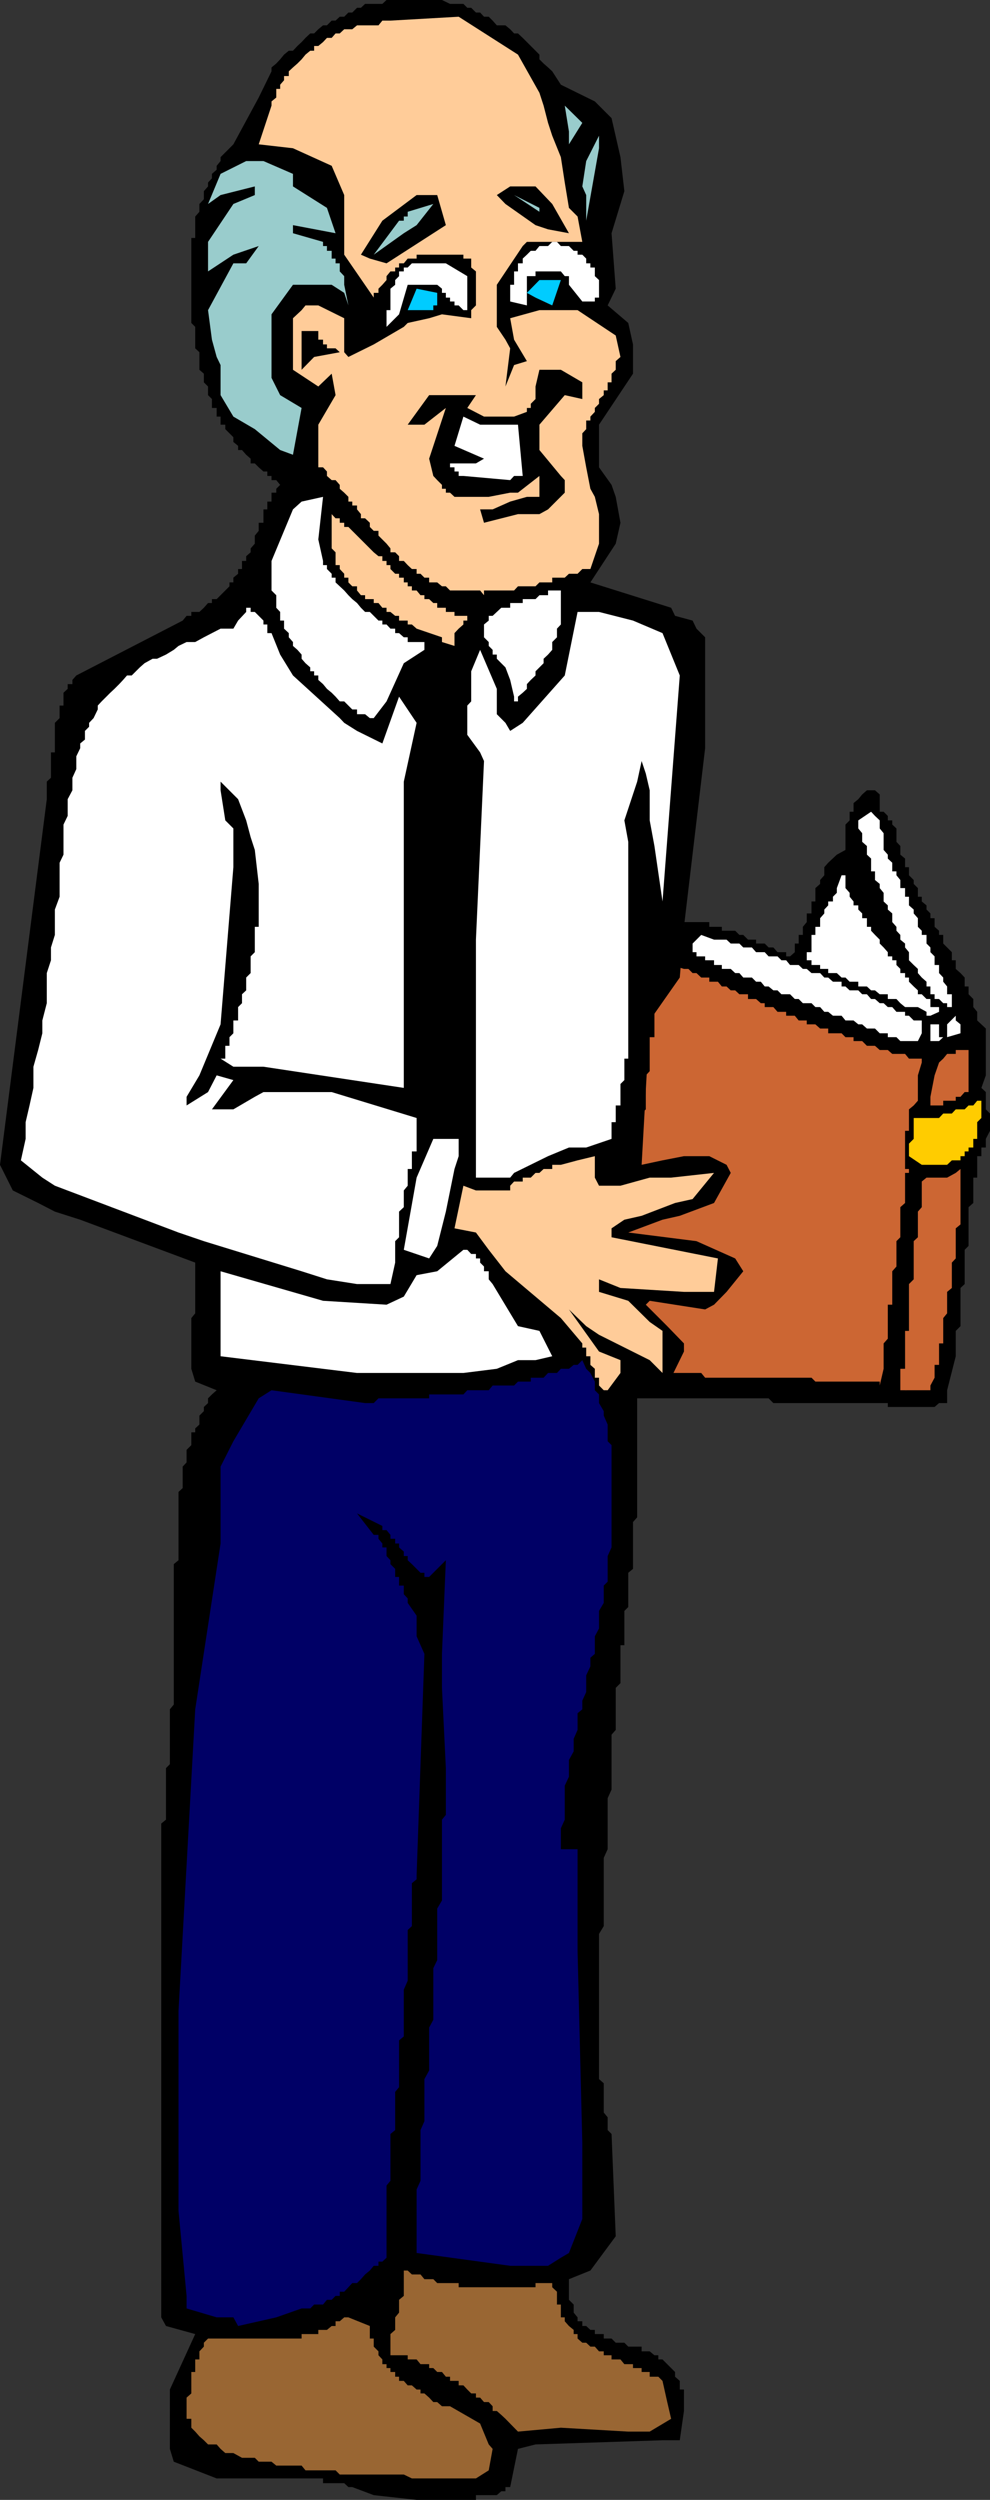
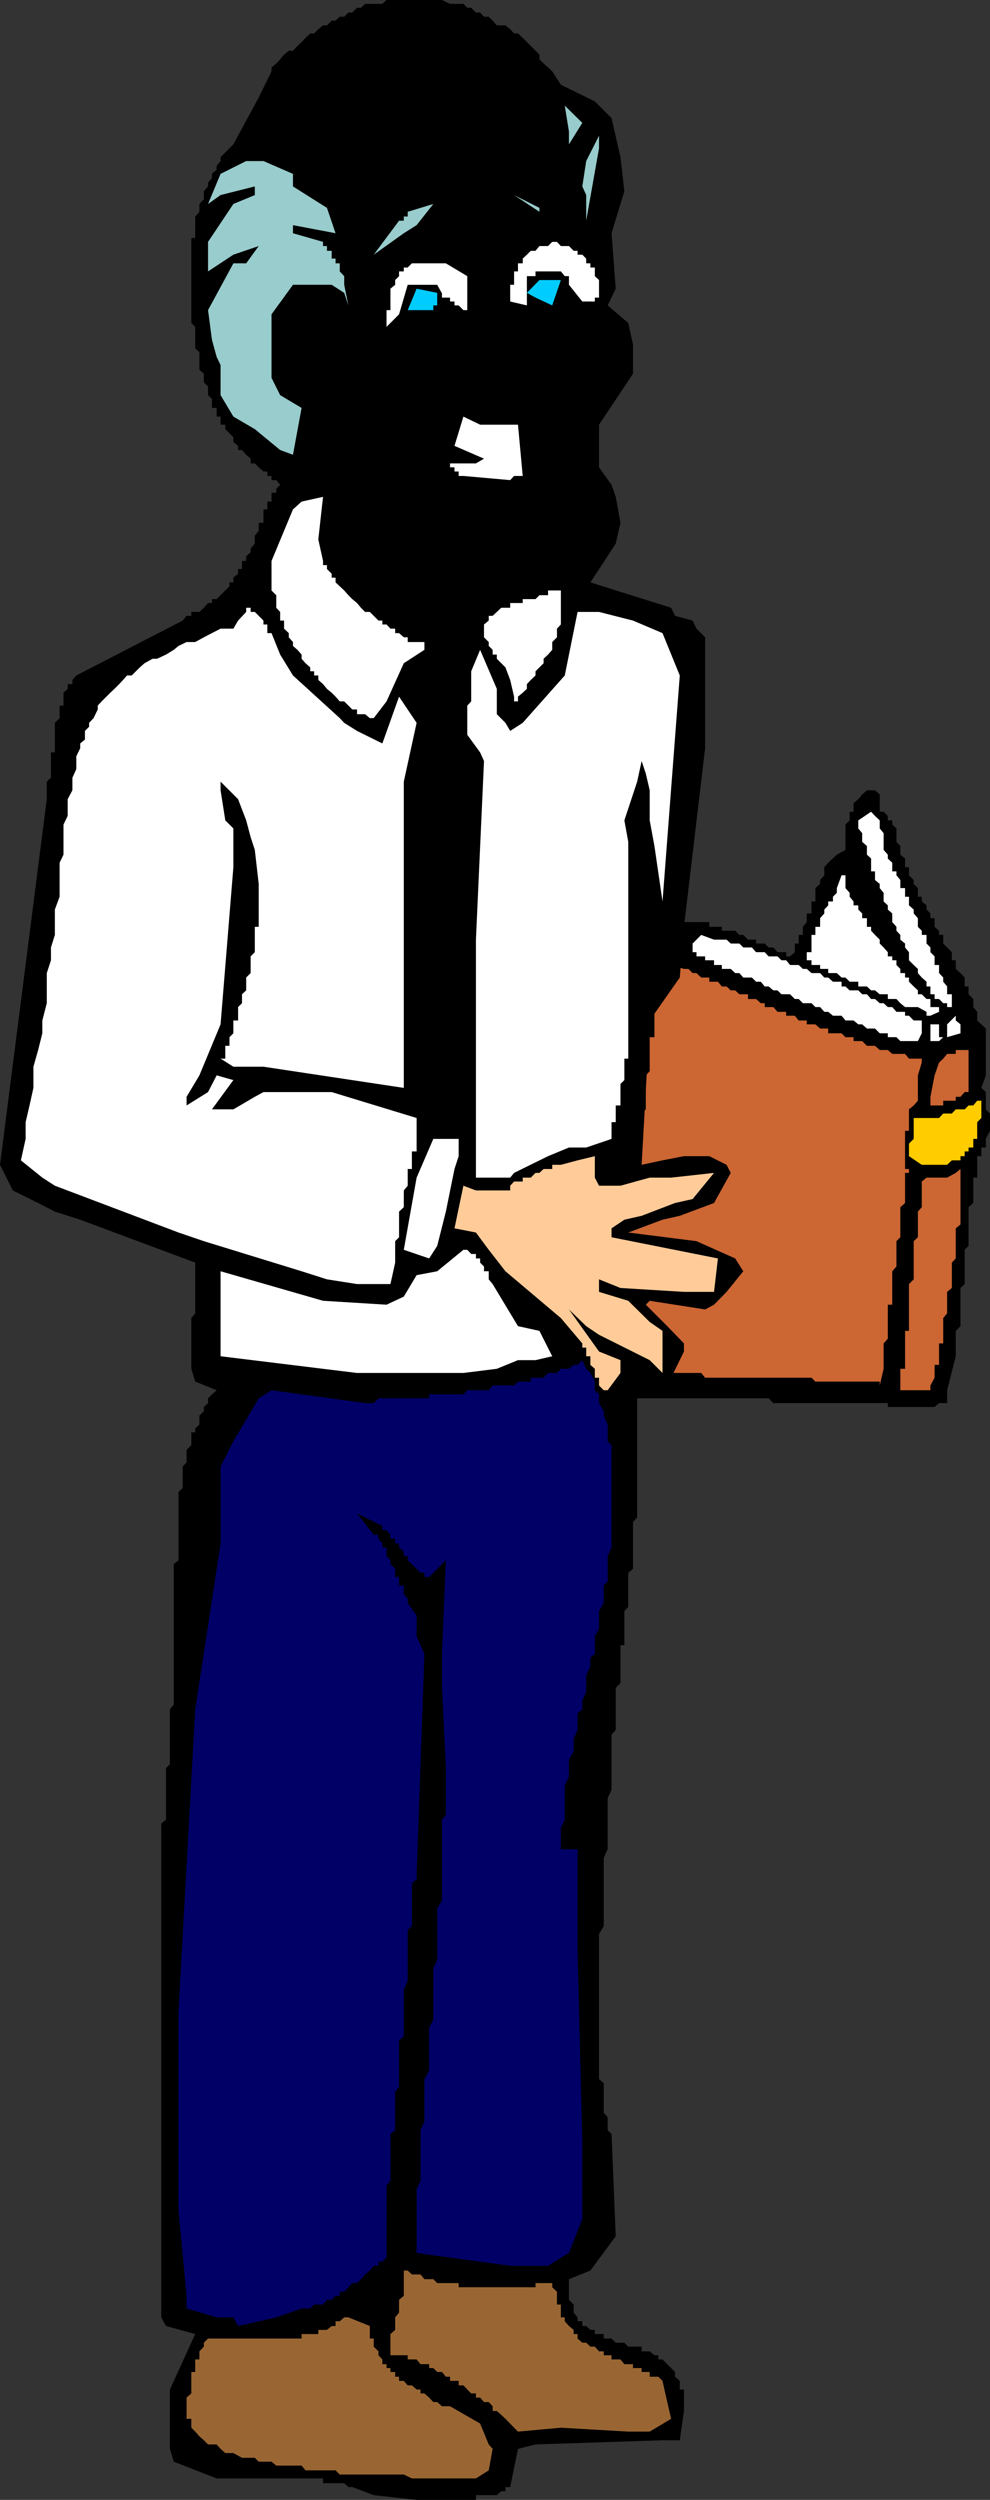
<svg xmlns="http://www.w3.org/2000/svg" width="355.5" height="897.098">
  <rect width="100%" height="100%" fill="#333333" stroke="none" />
  <path d="M315.902 503.5h-38.199L276 501.797h-56.398l-4.5-2.899H212v-27.601h1.602v-10.5l1.5-3.2V450l1.699-1.5v-7.703l1.402-1.399v-10.8l1.399-3.098v-4.602l1.5-2.898v-10.8l1.699-3.102v-4.5l1.402-2.899V389l1.399-3.102V378.2l1.699-1.402V366.2l1.5-1.699v-9.102l1.601-1.398v-7.703l1.5-9.098h1.399V334l1.699 1.5 1.402 1.7h6v-1.7l3.2-2.902v-1.7h9.101v1.7h4.5V334H264l1.5 1.5h1.402l1.7 1.7h2.898v1.398h3.102L276 340h1.703l1.5 1.7h3.098v1.5h1.402l1.7-1.5v-3.102h1.398V335.5h1.5v-2.902l1.402-1.7v-3.101h1.7V323.5h1.398v-4.8l1.699-1.5v-1.403l1.5-1.7V311.2l1.402-1.601 3.098-2.899 3.102-1.699v-9.102l1.5-1.5v-3.101h1.398V288.2l1.703-1.402 1.399-1.7 1.699-1.5h2.902l1.7 1.5v6.2h1.398l1.5 1.5v1.601h1.601v1.5l1.5 1.399v4.8l1.399 1.5v3.102l1.699 1.399v3.101h1.402v2.899l1.7 1.699v1.402l1.5 1.5v3.098H331v1.703l1.703 1.398v1.5l1.399 1.399v1.703h1.5v3.098l1.601 1.402v1.5h1.5v3.098l1.399 1.402 1.699 1.7v2.898h1.402v3.101l1.7 1.5 1.5 1.598V354h1.398v2.797l1.699 1.703v2.898l1.402 1.7v3.101l1.5 1.399 1.598 1.5v16.8l-1.598 4.5 1.598 1.5v6.2l1.5 1.5v6.199l-1.5 2.902v3.098h-1.598v3.101h-1.5v7.7H349.5v9.101l-1.7 1.5v13.899l-1.398 1.402v12.297l-1.5 1.402v13.7l-1.699 1.699v9.101l-3.101 12.2v4.601h-2.899l-1.601 1.398H318.8V503.5h-2.899" />
  <path fill="#c63" d="M325 498.898h-1.7V491.2h1.7v-13.601h1.402v-16.801l1.7-1.7v-13.699l1.5-1.398v-9.203L331 433.2V424l1.703-1.402h7.399l3.101-1.7 1.7-1.398v19.898l-1.7 1.399v10.8l-1.402 1.5v9.102l-1.7 1.399v7.699L338.704 473v9.098h-1.5v7.699h-1.601v4.601l-1.5 2.801v1.7H325m-9.098-3.102h-23.101l-1.399-1.399h-38.199l-1.402-1.699h-33.598v-18.3l1.399-1.399v-10.8l1.5-1.403v-7.7l1.699-1.5V444l1.402-1.703v-6l1.399-1.5v-6.2l1.699-1.398V418l1.5-1.602V408.7l1.601-1.5v-7.601l1.5-1.5v-12.2l1.399-1.5V372.2H235v-10.8l1.402-1.399v-7.703l1.5-1.5v-4.5H241l4.602 1.402h1.601l1.5 1.5h1.399l1.699 1.598h2.902v1.5h3.098l1.402 1.703h1.7l1.5 1.398H264l1.5 1.399h3.102v1.703h2.898l1.703 1.5h1.399v1.398h3.101l1.5 1.7h3.098v1.402h3.101l1.399 1.7h2.902v1.398h3.098l1.699 1.5h2.902v1.699h4.801l1.399 1.402h2.898v1.399h3.102l1.699 1.699h2.902l1.7 1.5h2.898l1.601 1.402H325l1.402 1.7H331v1.398l-1.398 4.601V395l-1.5 1.7-1.7 1.398v7.699H325V419.5h1.402v1.398H325V431.7l-1.7 1.5V444l-1.398 1.398v9.102l-1.5 1.7v12h-1.601v12.198l-1.5 1.7v9.101l-1.399 6v-1.402" />
  <path fill="#fc0" d="M335.602 418H331l-4.598-3.102v-4.5l1.7-1.699v-7.5h9.101l1.5-1.601h3.098l1.402-1.5h3.2l1.398-1.399h1.699l1.402-1.699h1.5v6.2l-1.5 1.5v6H349.5v3.097h-1.7v1.402h-1.398v1.7h-1.5v1.5h-3.101L340.1 418h-4.5" />
  <path fill="#c63" d="M334.102 396.7v-3.102l1.5-7.7 1.601-4.601 1.5-1.399 1.399-1.699h3.101v-1.402h4.598v-1.5 16.601h-1.399l-1.5 1.7h-1.699V395h-4.5v1.7h-4.601" />
  <path fill="#fff" d="M326.402 373.598h-3.101l-1.399-1.399h-3.101v-1.402h-2.899l-1.699-1.7h-2.902l-1.7-1.5h-1.398L306.5 366.2h-2.898l-1.399-1.699h-3.101l-1.7-1.402H296l-1.5-1.7h-1.7L291.403 360h-3.101l-1.5-1.5h-1.399l-1.699-1.703h-3.101l-1.399-1.399h-1.5L276 354h-1.398l-1.399-1.703H271.5l-1.5-1.5h-3.098l-1.402-1.598H264l-1.598-1.5h-3.199v-1.402h-2.8v-1.7h-3.2V343.2h-3.101v-1.5h-1.399v-3.101l3.098-3.098 4.601 1.7h4.5l1.5 1.398h3.098l1.402 1.402H270l1.5 1.7h3.102l1.398 1.5h3.203l1.399 1.398h1.699l1.402 1.699h3.098l1.5 1.402h1.402l1.7 1.5h3.097l1.5 1.598h1.402l1.7 1.5h3.101V354h1.399l1.5 1.398h3.101l1.399 1.399h1.699l1.5 1.703h1.402l1.7 1.5h1.398l1.5 1.398h1.601l1.5 1.7H325v1.402h1.402l1.7 1.7H331v4.597l-1.398 2.8h-3.2m7.7.001v-6h3.101v4.601h2.899-1.399l-1.5 1.399h-3.101m6-1.398v-4.602l3.101-3.098v1.7l1.7 1.398v3.199l-4.801 1.402m-7.399-7.699v-1.402l-3.101-1.7H325L323.3 360l-1.398-1.5h-3.101v-1.703h-2.899l-1.699-1.399h-1.402L311.3 354h-3.098v-1.703h-3.101l-1.5-1.5h-1.399l-1.703-1.598h-3.098v-1.5H294.5v-1.402h-3.098v-1.7h-1.699V341.7h1.7v-6.2h1.398v-2.902h1.699V329.5l1.5-1.703v-1.399l1.402-1.5V323.5h1.7v-1.703l1.398-1.399V318.7l1.703-4.601h1.399v4.601l1.5 1.7v1.398l1.398 1.703v1.398h1.703v1.5l1.399 1.399v1.703h1.699v3.098h1.5V334l1.402 1.5 1.7 1.7v1.398L317.3 340l1.5 1.7v1.5h1.601v1.398h1.5v1.699l1.399 1.402v1.5h1.7v1.598h1.402v1.5l1.7 1.703 1.5 1.398v1.399H331l1.703 1.703h1.399v2.898h3.101v1.7l-3.101 1.402h-1.399m-24.5-70.102 4.598-3.101 1.402 1.5 1.7 1.601v2.899L317.3 299v6l1.5 1.7v1.398l1.601 1.5v3.101h1.5v1.399l1.399 1.699v2.902h1.7v3.098h1.402v3.101l1.7 1.5v1.399l1.5 1.703v3.098L331 334v1.5h1.703v3.098l1.399 1.402v1.7l1.5 1.5v3.097h1.601v2.902l1.5 1.598v1.5l1.399 1.703v2.797h1.699v4.601h-1.7V360h-1.398l-1.5-1.5h-1.601v-1.703h-1.5V354h-1.399v-1.703l-1.703-1.5-1.398-1.598v-1.5l-1.5-1.402-1.7-1.7V341.7L325 340v-1.402l-1.7-1.399V335.5l-1.398-1.5v-1.402l-1.5-1.7v-3.101l-1.601-1.399v-1.5l-1.5-1.398v-3.102l-1.399-1.699v-1.5l-1.699-1.402v-3.098h-1.402v-4.601l-1.5-1.399v-3.101l-1.7-1.5V299l-1.398-1.703v-2.899" />
  <path d="m149.602 897.098-15.399-1.7-7.703-2.898h-1.398l-1.5-1.402H116v-1.7H77.8l-15.398-6L61 878.797V857.5l9.102-19.902-10.5-2.899-1.7-3.101v-177.2l1.7-1.398v-18.5L61 633.098v-19.7l1.402-1.699v-50.402l1.7-1.399v-24.5l1.5-1.398v-7.703l1.398-1.5v-4.5l1.703-1.7V514h1.399v-1.402l1.5-1.399V508l1.601-1.602v-1.5l1.5-1.398v-1.703l1.399-1.399 1.699-1.5-7.7-3.101-1.398-4.598V473l1.399-1.703v-18.2L28.8 437.7l-9.098-2.902-6-3.098-9.101-4.5L0 418l16.8-131.203V280.5l1.5-1.402V270h1.403v-10.602l1.7-1.699v-4.5H22.8v-4.601l1.5-1.399V245.5H26V244l1.402-1.602 38.2-19.699L67 221h1.703v-1.402h2.899l1.601-1.5 1.5-1.7h1.399V215H77.8l4.601-4.602V209H83.8v-1.703l1.699-1.399V204.2h1.402v-2.902h1.5v-1.7L90 198.2v-1.402l1.5-1.7V192.2l1.402-1.699v-2.902h1.7v-4.801H96V180h1.5v-3.203h1.703v-1.399l1.399-1.398-1.399-1.703H97.5v-1.5H96v-1.598h-1.398l-1.7-1.5-1.402-1.402H90v-1.7l-1.598-1.398-1.5-1.699H85.5V160l-1.7-1.402v-1.7L80.903 154v-1.602h-1.699V149.5h-1.402v-3.102h-1.7V143.2l-1.398-1.402V138.7l-1.5-1.5v-3.101l-1.601-1.399v-6.3l-1.5-1.399v-7.703l-1.399-1.399v-30.5h1.399V77.7l1.5-1.699v-2.8l1.601-1.7v-2.902l1.5-1.7V65.5l1.399-1.5v-1.602l1.699-1.5V59.5l1.402-1.703v-1.399l3.2-3.199 1.398-1.402L92.902 35l4.598-9.402v-1.399l1.703-1.402 1.399-1.5 1.398-1.7 1.703-1.398h1.5l1.598-1.699 1.5-1.402 1.402-1.5 1.7-1.598h1.398l1.5-1.5L116 9.098h1.402l1.7-1.7h1.398L122 6h1.602l1.5-1.5h1.398l1.703-1.703h1.399l1.5-1.399h6.199L138.8 0h19.902l2.899 1.398h4.8l1.399 1.399h1.402l1.7 1.703h1.5L173.8 6h1.699l1.402 1.398 1.5 1.7h3.098l1.703 1.402 1.399 1.5H186l1.703 1.598 1.5 1.5 1.399 1.402 1.699 1.7 1.402 1.398v1.699l1.5 1.5 1.598 1.402 1.5 1.399 3.101 4.8 12.2 6 6 6 3.199 14 1.402 12.2-4.601 15.101 1.5 19.899-2.899 6 7.399 6.3 1.699 7.7v10.5l-12.2 18.3V167.7l4.5 6.301 1.5 4.297 1.7 9.3-1.7 7.5L212 209l29 9.098 1.402 2.902 6.301 1.7 1.399 2.898 3.101 3.101V268.5l-7.601 64.098-1.5 18.199-10.801 15.402L230.402 418l7.5-1.602 7.7-1.5h9.101l6.2 3.102 1.5 2.898-6 10.801-12.301 4.598-6.2 1.402-12.3 4.598 24.5 3.101 13.898 6.2 2.902 4.601-6 7.399-4.5 4.601-3.199 1.7-19.902-3.102-1.399 1.402 7.7 7.7 6 6.199V485L241 494.398l-3.098 2.801-9.101-4.5V544.5l-1.5 1.7V563l-1.7 1.398V576.7l-1.398 1.399v12.3h-1.402V604l-1.7 1.7v15.097l-1.5 1.703v19.7l-1.398 3.097v18.3l-1.402 3.102v24.5L215.1 694v52.098l1.7 1.5v10.5l1.402 1.699v4.601l1.399 1.399 1.5 36.703L212 814.797l-7.7 3.101v7.399L206 827v2.898l1.402 1.7V833h1.7v1.7h1.398l1.5 1.398h1.602v1.5h3.199v1.601h2.8l1.5 1.5h3.102l1.399 1.399h4.8v1.699h2.899l1.699 1.402h1.402v1.5h1.5l4.5 4.5v1.7l1.7 1.5v3.101h1.5v7.7l-1.5 10.5h-6.2l-45.601 1.5-6.301 1.597-2.797 13.703H181.5v1.5H180l-1.598 1.398h-7.5v1.7h-21.3" />
  <path fill="#963" d="M68.703 868H67v-7.602l1.703-1.5V851.2h1.399v-4.5h1.5v-2.902l1.601-1.7V840.7l1.5-1.5h33.598v-1.601h6v-1.5h3.101l1.7-1.399h1.398V833h1.5l1.602-1.402h1.5l7.699 3.101v4.5h1.402v2.899l1.7 1.699v1.402l1.398 1.5v1.7h1.5v1.398h1.402v1.402h1.7v1.7h1.398v1.5H145l1.402 1.601h1.5l1.7 1.5H151v1.398h1.402l1.7 1.5 1.5 1.602H157l1.703 1.5h2.899l10.8 6.2 3.098 7.5 1.402 1.597-1.402 7.703-4.598 2.898h-23L145 888h-23l-1.5-1.5h-10.797l-1.402-1.703h-9.098l-1.703-1.399h-4.598L91.5 882h-4.598l-3.101-1.703h-2.899l-1.699-1.5-1.402-1.598h-3.098l-1.5-1.5-1.601-1.402-1.5-1.7-1.399-1.398V868" />
  <path fill="#963" d="m225.602 872.598-24.2-1.399L186 872.598 181.5 868l-1.5-1.402-1.598-1.399h-1.5V863.5L175.5 862h-1.7l-1.398-1.602h-1.5v-1.5h-1.699l-1.402-1.398-1.399-1.5h-1.699v-1.602h-3.101v-1.5h-1.5l-1.399-1.699H157l-1.398-1.402h-1.5v-1.399H151l-1.398-1.699h-3.2v-1.5h-6.199v-7.601l1.7-1.5v-4.5l1.398-1.7v-4.601l1.699-1.399v-9.101h1.402l1.5 1.402H151l1.402 1.7h3.2l1.398 1.398h7.703v1.5h27.598v-1.5h6v1.5l1.699 1.601V827h1.402v4.598h1.399V833l1.5 1.7 1.699 1.398v1.5h1.402v1.601l1.7 1.5h1.398l1.5 1.399h1.602l1.5 1.699h1.699v1.402h2.8v1.5h3.2l1.402 1.7h3.098v1.398h3.101v1.402h2.899v1.7h3.101l1.5 1.5 1.7 7.601 1.398 6-7.7 4.598h-7.698" />
  <path fill="#006" d="M83.8 831.598h-6l-10.8-3.2v-4.5l-2.898-30.5v-71.8l6-108.2 9.101-59.5v-27.601l4.598-9.098 9.101-15.402 4.598-2.899 33.602 4.602h3.101l1.7-1.703h18.199v-1.399h12.3l1.399-1.5h7.699l1.402-1.699h7.7l1.398-1.402h4.602v-1.399h4.601l1.598-1.699H200l1.402-1.5h2.899l1.699-1.402h1.402l1.7-1.7 1.398 3.102 1.5 1.5 1.602 3.098v3.101l1.5 1.5v3.102l1.699 2.898V508l1.402 3.2v6l1.399 1.398v36.699l-1.399 3.101v9.2L216.801 569v6.2l-1.7 2.898v6.3l-1.5 2.801v6.301L212 594.898V598l-1.5 3.2v6l-1.398 3.097v3.101l-1.7 1.399v6L206 624v4.5l-1.7 3.098v6l-1.5 3.199V653l-1.398 3.098v7.5h6v36.699l1.7 68.601v27.399L204.3 808.5l-2.899 1.7-4.601 2.898h-13.598l-33.601-4.598v-22.8l1.398-3.102v-18.2l1.402-3.199v-15.101l1.7-3.098v-15.402l1.5-2.801v-18.5l1.398-2.899v-18.5l1.703-2.898v-29l1.399-1.703V634.5l-1.399-28.8v-12.2l1.399-33.602-6 6h-1.7v-1.5H151L149.602 563l-1.7-1.703-1.5-1.399v-1.5H145v-1.601l-1.7-1.5v-1.399h-1.398V552.2h-1.699v-1.402l-1.402-1.7h-1.5v-1.5l-9.098-4.5 6 7.7h1.7v1.402l1.398 1.7v1.398h1.5v3.101l1.402 1.5v1.399l1.7 1.703v2.898h1.398V569H145v3.098l1.402 1.5v1.601l3.2 4.598v7.402l2.8 6.301-2.8 79.398v1.5l-1.7 1.399v15.402l-1.5 1.399v18.199L145 714v16.797l-1.7 1.402V749l-1.398 1.7v13.698l-1.699 1.399v16.8l-1.402 1.7v25.902l-1.5 1.399h-1.399v1.5h-1.699l-1.402 1.699-1.7 1.402-1.5 1.7-1.398 1.398H126.5l-1.398 1.5-1.5 1.601H122v1.5h-1.5l-1.398 1.399h-1.7L116 827h-3.2l-1.398 1.398h-3.101l-9.098 3.2-13.703 3.101-1.7-3.101" />
  <path fill="#fc9" d="M218.203 498.898h-1.402l-1.7-1.699v-2.8h-1.5v-3.2L212 489.797v-3.098h-1.5v-3.101h-1.398v-1.5l-7.7-9.098-19.902-16.8-6-7.7-4.598-6.203-7.699-1.5 3.2-15.297 4.5 1.7h12.3v-1.7l1.399-1.5h3.101v-1.402h2.899l1.699-1.7h1.402l1.5-1.398h3.098V418h3.101l6-1.602 6.2-1.5v7.7l1.5 2.902h7.699l10.5-2.902H241l15.402-1.7-7.699 9.399-6.3 1.402-12 4.598-6.2 1.402-4.601 3.098V444l38.199 7.598-1.399 12h-10.8l-22.801-1.399-7.7-3.101v4.5l10.5 3.199 7.7 7.601 4.601 3.2v15.101l-4.601-4.601L215.1 479l-4.601-3.102-6.2-6L215.103 485l7.699 3.098v4.601l-4.598 6.2" />
  <path fill="#fff" d="m128.203 492.7-49-6v-30.5L116 466.796l22.8 1.402 6.2-2.902 4.602-7.7L157 456.2l9.402-7.699h1.399l1.402 1.5h1.7v1.598h1.5v1.5l1.398 1.402v1.7h1.699v2.898l1.402 1.699 9.098 15.1 7.703 1.7 4.598 9.101-6 1.399H186l-7.598 3.101-12 1.5h-38.199" />
  <path fill="#fff" d="m128.203 460.797-10.8-1.7-9.102-2.898-35.098-10.8-9.101-3.102L19.703 425.5l-4.5-2.902-7.703-6.2 1.703-7.699v-6l1.399-6L12 390.4v-7.602l1.703-6 1.5-6V366.2l1.598-6.2v-10.8l1.5-4.602V340l1.402-4.5v-9.102l1.7-4.601v-12.2L22.8 306.7v-10.8l1.5-3.102v-6l1.699-3.2v-4.5L27.402 276v-4.602l1.399-2.898v-1.703l1.699-1.399v-3.101l1.5-1.5v-1.399l1.602-1.699 1.5-3.101v-1.399l1.398-1.5L38.203 250l1.399-1.402 1.5-1.399L42.8 245.5l1.402-1.5 1.399-1.602H47.3l1.5-1.5 1.402-1.398 1.7-1.5 2.898-1.602h1.601l3.2-1.5 2.8-1.699 1.7-1.402L67 230.398h3.102l3.101-1.699 2.899-1.5 3.101-1.601h4.598l1.699-2.899 2.902-3.101v-1.5H90v1.5h1.5l3.102 3.101v1.399H96v3.101h1.5l3.102 7.7 4.601 7.5 16.797 15.3 1.602 1.7 4.601 2.898 9.098 4.5 6-16.797 6.3 9.398L145 280.5v109.898l-50.398-7.601H83.8l-4.598-2.899h1.7v-4.601h1.5v-3.098l1.398-1.402v-4.598h1.7v-4.8L86.902 360v-3.203l1.5-1.399v-4.601L90 349.199v-6l1.5-1.5v-9.101h1.402v-15.399L91.5 305l-1.5-4.602-1.598-6-2.902-7.601-6.297-6.297v3.098l1.7 10.8 2.898 2.899v13.902l-4.598 56.399-7.601 18.3-4.602 7.7v3.101l7.703-4.8 3.098-6 6 1.699-7.7 10.5h7.7l7.699-4.5 3.102-1.7h24.5l30.5 9.301v12h-1.7v6.301h-1.5v6L145 427.2v6l-1.7 1.597V444l-1.398 1.398v7.7l-1.699 7.699h-12M145 448.5l4.602-25.902 6-13.899h9.101v6.2l-1.5 4.601-3.101 15.297-3.102 12.3-2.898 4.5L145 448.5m25.902-25.902v-85.399l2.899-64.101-1.399-3.098-4.601-6.3v-10.5l1.402-1.5v-10.802l3.2-7.699 6 14v9.098l3.097 3.101 1.703 2.899 4.5-2.899 15.098-17 4.601-22.8h7.7l12.199 3.101 10.601 4.5 6.2 15.2-6.2 81.101L235 303.598l-1.7-9.2v-10.8l-1.398-6-1.5-4.5-1.601 7.402-4.598 13.898 1.399 7.7v77.8h-1.399v7.7L222.801 389v7.7h-1.7v6h-1.5v6l-9.101 3.097h-6.2l-7.5 3.101-12.198 6-1.399 1.7h-12.3" />
  <path fill="#fff" d="m97.5 201.297 7.703-18.5 3.098-2.797 7.699-1.703-1.7 15.3 1.7 7.7v1.5h1.402v1.402l1.7 1.7v1.398h1.398V209l1.5 1.398 1.602 1.5 1.5 1.7L126.5 215l1.703 1.398 1.399 1.7 1.5 1.5h1.699l3.101 3.101h1.399v1.399h1.5l1.402 1.5h1.7v1.601h1.398l1.699 1.5h1.402v1.7h6v2.8L145 238l-6.2 13.7-4.597 6h-1.402l-1.7-1.403h-2.898v-1.7H126.5l-2.898-2.898H122L120.5 250l-1.398-1.402-1.7-1.399L116 245.5l-1.7-1.5v-1.602h-1.5v-1.5h-1.398V239.5l-1.699-1.5-1.402-1.602v-1.5l-1.5-1.699-1.598-1.402v-1.399l-1.5-1.699v-1.5L102 225.598v-2.899h-1.398v-3.101l-1.399-1.5v-4.5l-1.703-1.7v-10.601m87.102 51.903V250l-1.399-6-1.703-4.5-1.5-1.5-1.598-1.602v-1.5h-1.5V233.2l-1.402-1.402v-1.399l-1.7-1.699v-4.601l1.7-1.399V221h1.402l1.5-1.402 1.598-1.5h3.203v-1.7h4.5V215h4.598l1.402-1.402h3.098v-1.7h4.601v12.2l-1.402 1.5v3.101l-1.7 1.7v2.8l-1.5 1.7-1.597 1.5V238l-1.5 1.5-1.402 1.398v1.5L190.6 244l-1.398 1.5v1.7l-1.5 1.398L186 250v1.7h-1.398v1.5" />
-   <path fill="#fc9" d="M158.703 230.398V228.7l-9.101-3.101-1.7-1.5h-1.5V222.7h-3.101V221h-1.399l-1.699-1.402h-1.402v-1.5h-1.5l-1.399-1.7h-1.699V215h-3.101v-1.402h-1.5l-1.399-1.7v-1.5H126.5L125.102 209v-1.703h-1.5v-1.399L122 204.2v-1.402h-1.5V198.2l-1.398-1.402V184.5l1.398 1.5h1.5v1.598h1.602v1.5h1.5l1.398 1.402 1.703 1.7 6 6 1.7 1.398h1.398v1.699h1.5v1.5h1.402v1.402l1.7 1.7h1.398v1.398H145V209h1.402v1.398h1.5v1.5h1.7l1.398 1.7h1.402V215h1.7l1.5 1.398H157v1.7h3.102v1.5h3.101V221h4.598v1.7h-1.399v1.398l-1.699 1.5-1.5 1.601v4.598l-4.5-1.399m-6.301-23.101L151 205.898h-1.398V204.2h-1.7l-1.5-1.402-1.402-1.5h-1.7v-1.7l-1.398-1.398h-1.699v-1.402l-1.402-1.7-2.899-2.898v-1.7h-1.699l-1.402-1.402v-1.5L131.1 186h-1.5v-1.5l-1.398-1.703v-1.399H126.5V180h-1.398v-1.703l-1.5-1.5-1.602-1.399V174l-1.5-1.703h-1.398l-1.7-1.5v-1.598L116 167.7h-1.7v-15.3l6.2-10.602-1.398-7.7-4.801 4.602-9.098-6v-18.5l3.098-2.902 1.402-1.7h4.598l9.3 4.602v12.2l1.5 1.699 9.102-4.5L145 117.297l1.402-1.399 7.7-1.699 4.601-1.402 10.5 1.402v-2.902l1.7-1.7V97.399l-1.7-1.398v-3.203h-2.8v-1.399h-16.801v1.399h-3.2L145 94.5h-1.7V96h-1.398v1.398h-1.699l-1.402 1.7v1.402l-1.5 1.7-1.399 1.398v1.5h-1.699v1.699l-10.601-15.399V70l-4.5-10.5-13.899-6.3-12.3-1.403L97.5 37.898v-1.5L99.203 35v-3.102h1.399v-1.5L102 28.797v-1.5h1.703v-1.7l1.5-1.398 1.598-1.402 1.5-1.5 1.402-1.7 1.7-1.398h1.398V16.5h1.5L116 15.098l1.402-1.5h1.7L120.5 12h1.5l1.602-1.5h2.898l1.703-1.402h7.7l1.398-1.7h2.902L164.703 6 186 19.598l7.703 13.699 1.5 4.601 1.598 6.2 1.5 4.601 3.101 7.7 1.399 9.101 1.5 9.098 3.101 3.101 1.7 9.098h-19.899l-1.5 1.5-9.3 13.902v15.098l3.097 4.601 1.703 3.102-1.703 13.7 3.102-7.7 4.601-1.402-4.601-7.7-1.399-7.699 10.5-2.902h13.7l13.699 9.101 1.699 7.7-1.7 1.5v3.101l-1.5 1.399v3.101h-1.398v2.899h-1.402v1.699l-1.7 1.402v1.7l-1.5 1.5v1.398L212 149.5v1.398h-1.5V154l-1.398 1.5v4.5l1.398 7.7 1.5 7.698 1.602 2.899 1.5 6.203v10.598L212 204.199h-2.898l-1.7 1.7h-3.101l-1.5 1.398h-4.5V209h-4.598l-1.402 1.398H186l-1.398 1.5H173.8v1.7l-1.399-1.7h-10.8l-1.5-1.5h-1.399L157 209h-2.898v-1.703h-1.7" />
  <path d="m173.8 187.598-1.398-4.801h4.5l6.301-2.797 6-1.703h4.5v-7.5l-7.703 6h-2.797l-7.703 1.5h-12.297l-1.601-1.5h-1.5v-1.399h-1.399V174L157 172.297l-1.398-1.5-1.5-6.2 6-18.199-7.7 6h-6l7.7-10.601h16.8l-3.101 4.601 6 3.102h10.8l4.602-1.703v-1.399h1.399v-1.5l1.699-1.699v-4.5h2.902-2.902l1.402-6h7.7l7.699 4.5v6l-6.301-1.402-9.098 10.601v9.102l7.7 9.297 1.398 1.5v4.5l-6 6-3.098 1.703H186l-12.2 3.098" />
  <path fill="#fff" d="M166.402 170.797h-1.699v-1.598h-1.5v-1.5h-1.601v-1.402h9.3l2.899-1.7L163.203 160l3.2-10.5 6 2.898H186l1.703 18.399h-3.101l-1.399 1.5-16.8-1.5" />
  <path fill="#9cc" d="M100.602 161.5 91.5 154l-7.7-4.5-4.597-7.703V131l-1.402-2.902-1.7-6.2-1.398-10.601L83.801 94.5h4.601l4.5-6.203-9.101 3.101-9.098 6V86.797l9.098-13.598L91.5 70v-3.102L79.203 70l-4.5 3.2 4.5-10.802 9.2-4.601h6.199l10.601 4.601v4.5l12.2 7.7 3.097 9.101-15.297-2.902v2.902L116 86.797v1.5h1.402V90h1.7v2.797h1.398V94.5h1.5v2.898l1.602 1.7v3.101l1.5 7.399-1.5-4.5-4.5-2.899h-13.899L97.5 112.797v22.8l3.102 6.2 7.699 4.601-3.098 16.801-4.601-1.699" />
  <path d="M108.3 132.7v-13.903h6v3.101h1.7v1.7h1.402V125h3.098l1.5 1.398-9.2 1.7-4.5 4.601" />
-   <path fill="#fff" d="M138.8 117.297v-6h1.403v-7.7l1.7-1.398V100.5l1.398-1.402v-1.7H145V96h1.402l1.5-1.5h12.2l7.699 4.598v12.199h-1.399l-1.699-1.7h-1.5V108.2h-1.601v-1.402h-1.5v-1.7h-1.399v-1.5L157 102.2h-10.598l-3.101 10.598-4.5 4.5" />
+   <path fill="#fff" d="M138.8 117.297v-6h1.403v-7.7l1.7-1.398V100.5l1.398-1.402v-1.7H145V96h1.402l1.5-1.5h12.2l7.699 4.598v12.199h-1.399l-1.699-1.7h-1.5V108.2h-1.601v-1.402h-1.5h-1.399v-1.5L157 102.2h-10.598l-3.101 10.598-4.5 4.5" />
  <path fill="#0cf" d="m146.402 111.297 3.2-7.7 7.398 1.5v4.5h-1.398v1.7h-9.2" />
  <path fill="#fff" d="M215.102 103.598v3.199h-1.5v1.402h-4.5l-4.801-6v-3.101h-1.5l-1.399-1.7h-9.101v1.7h-3.098v10.5l-6-1.399v-6h1.399v-4.8H186V94.5h1.703v-1.703l1.5-1.399L190.602 90h1.699l1.402-1.703h3.098l1.5-1.5H200l1.402 1.5h2.899L206 90h1.402v1.398h1.7l1.398 1.399V94.5h1.5V96h1.602v3.098l1.5 1.402v3.098" />
  <path fill="#0cf" d="m192.3 106.797-3.097-1.7 4.5-4.597h7.7l-3.102 9.098-6-2.801" />
  <path d="m132.8 92.797-3.198-1.399L137.3 79.2l12.3-9.2h7.4l3.102 10.797L138.8 94.5l-6-1.703" />
  <path fill="#9cc" d="m134.203 91.398 9.098-12.199H145v-1.5h1.402V76l9.2-2.8-6 7.597L145 83.699l-10.797 7.7" />
  <path d="m196.8 82.297-4.5-1.5-10.8-7.598L178.402 70l4.801-3.102h9.098l6 6.301 6 10.5-7.5-1.402" />
  <path fill="#9cc" d="M210.5 79.2V70l-1.398-3.102 1.398-9.101 4.602-9.098v4.5l-4.602 26M193.703 76l-9.101-6 9.101 4.598zM204.3 51.797v-4.598l-1.5-9.3 6.302 6.199-4.801 7.699" />
</svg>